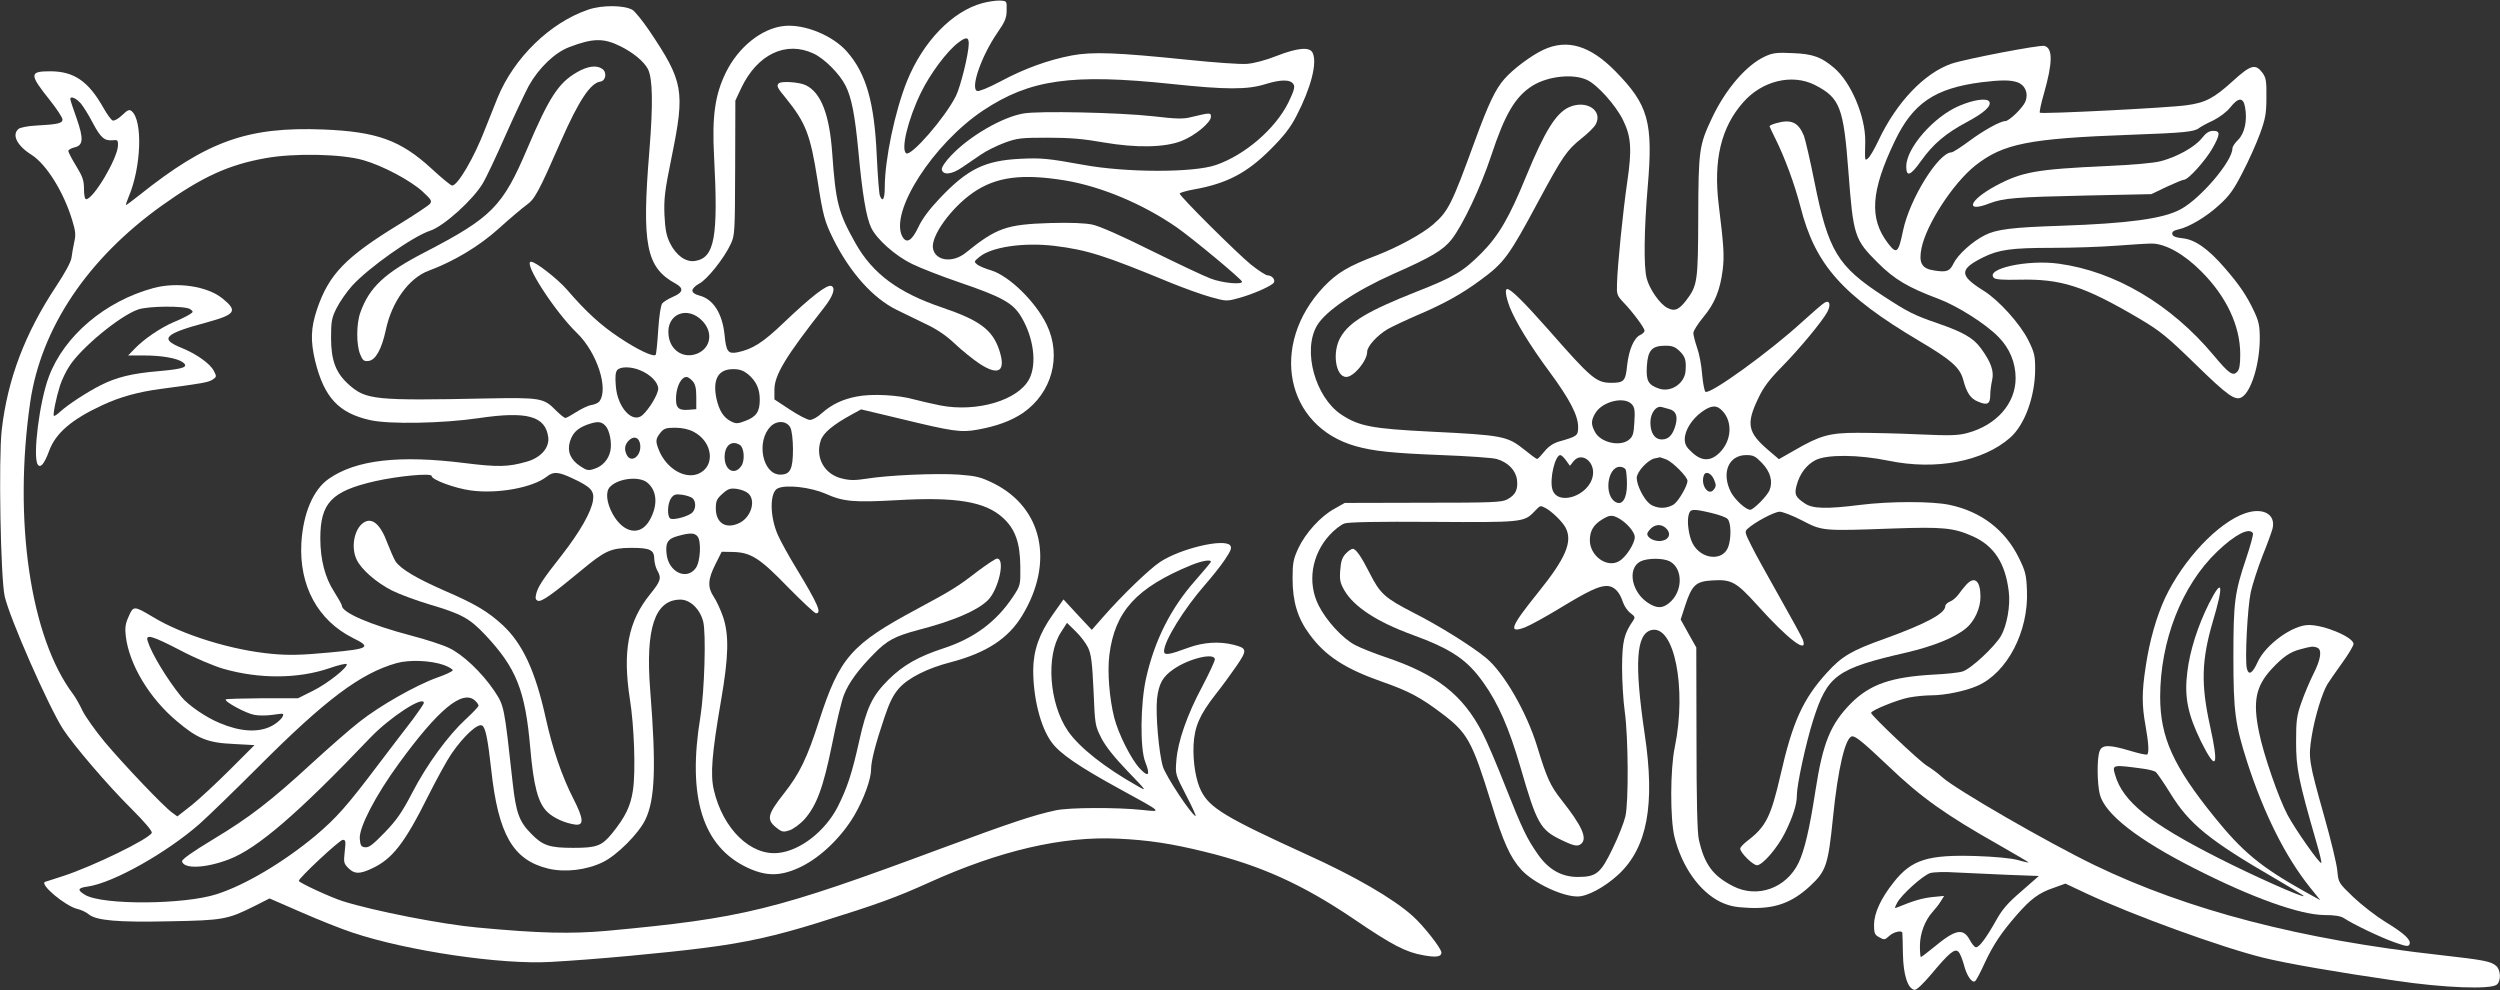
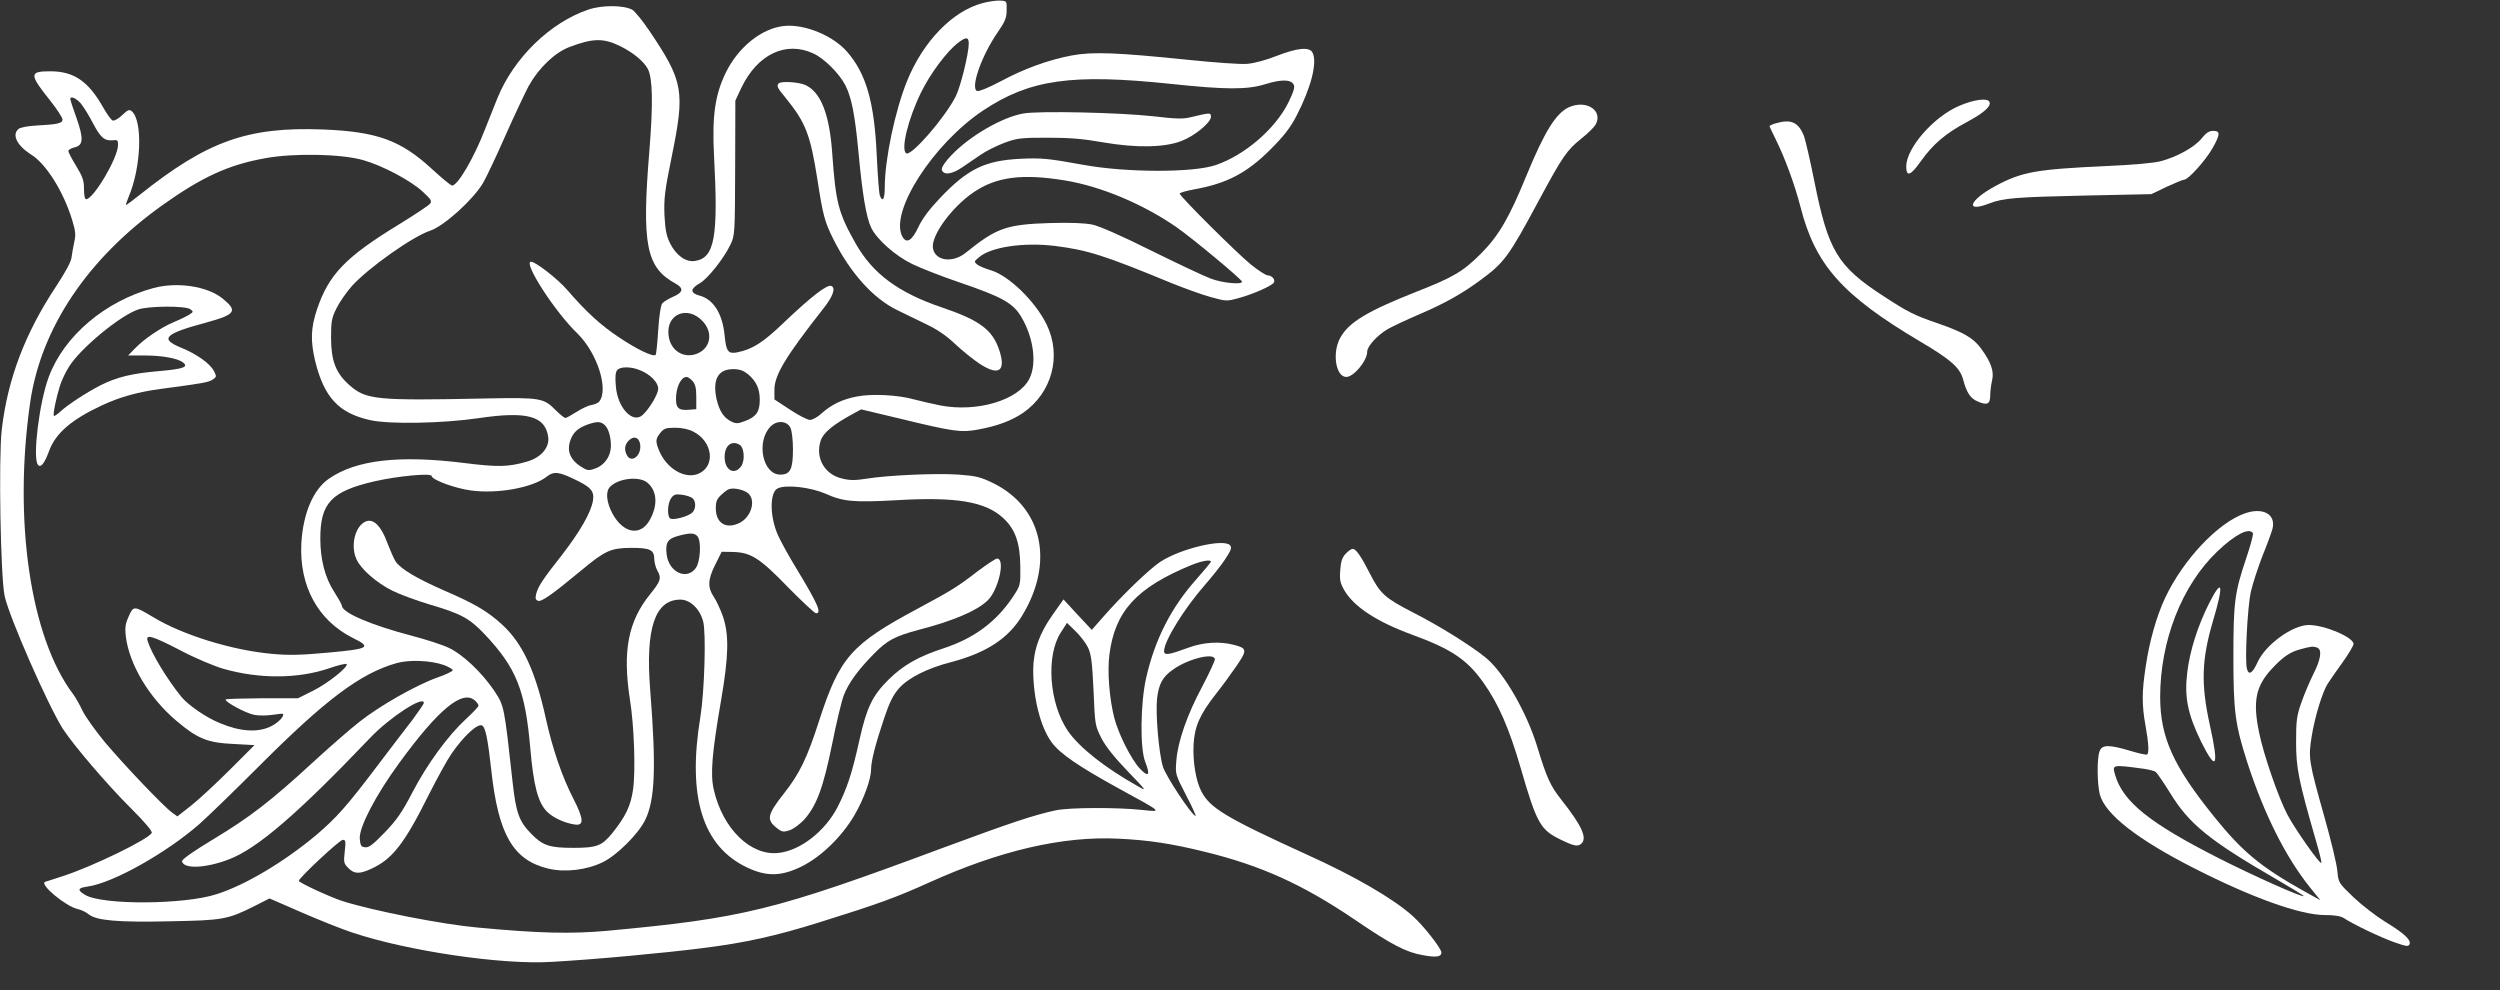
<svg xmlns="http://www.w3.org/2000/svg" version="1.0" width="1280pt" height="507pt" viewBox="0 0 1280 507" preserveAspectRatio="xMidYMid meet">
  <rect x="0" y="0" width="1280" height="507" fill="#333333" stroke="none" />
  <g transform="translate(0,507) scale(0.1,-0.1)" fill="#ffffff" stroke="none">
    <path d="M5030 5054 c-155 -42 -304 -197 -386 -399 -62 -154 -114 -402 -114 -544 0 -60 -11 -79 -25 -43 -4 9 -11 101 -16 204 -12 274 -54 421 -152 533 -72 83 -218 143 -323 132 -114 -12 -234 -108 -298 -239 -55 -113 -71 -223 -60 -428 22 -415 3 -520 -97 -536 -47 -8 -97 28 -128 90 -19 38 -25 69 -29 145 -3 84 1 122 37 298 69 339 61 385 -116 648 -34 50 -72 96 -84 104 -42 25 -156 26 -226 2 -196 -66 -382 -247 -466 -453 -14 -35 -42 -106 -63 -158 -56 -146 -140 -290 -169 -290 -7 0 -54 39 -106 87 -158 145 -279 189 -554 200 -387 15 -594 -59 -940 -335 -36 -29 -68 -52 -70 -52 -2 0 4 19 14 43 64 150 73 390 15 438 -12 10 -21 6 -49 -21 -19 -18 -40 -30 -48 -27 -8 3 -29 32 -47 64 -77 137 -151 188 -273 188 -108 0 -108 -15 0 -150 34 -43 63 -87 63 -97 0 -19 -23 -25 -137 -31 -40 -2 -80 -10 -88 -17 -36 -30 -8 -86 67 -133 75 -48 163 -188 207 -332 18 -59 20 -77 11 -115 -5 -25 -12 -61 -14 -80 -3 -22 -33 -77 -80 -148 -158 -239 -247 -473 -277 -732 -17 -148 -6 -759 15 -853 25 -111 222 -559 298 -679 55 -84 226 -285 350 -408 69 -69 108 -115 105 -124 -12 -31 -302 -172 -453 -221 -44 -14 -85 -28 -93 -30 -31 -12 106 -126 166 -139 18 -4 44 -16 58 -28 40 -31 146 -41 415 -35 272 5 295 9 433 78 l77 39 163 -71 c89 -39 207 -86 262 -104 281 -94 762 -165 1015 -150 220 12 586 46 780 71 216 27 372 62 590 130 305 95 400 130 566 205 362 164 685 239 969 225 153 -7 273 -25 443 -67 287 -70 501 -167 763 -344 195 -133 268 -171 357 -186 66 -12 92 -8 92 14 0 21 -92 138 -147 187 -99 89 -295 203 -543 315 -414 189 -496 238 -540 325 -27 53 -43 148 -39 236 5 94 31 154 113 259 31 39 78 103 106 144 57 83 56 92 -15 110 -73 18 -153 13 -230 -15 -100 -37 -125 -41 -125 -18 0 52 103 218 209 339 34 39 80 96 102 129 32 48 37 61 27 74 -31 36 -253 -16 -358 -85 -57 -38 -195 -171 -293 -283 l-57 -65 -73 78 -72 78 -55 -78 c-69 -97 -99 -183 -100 -283 0 -144 37 -292 94 -370 42 -58 138 -124 346 -238 225 -123 222 -120 119 -109 -132 14 -376 13 -444 -2 -112 -24 -229 -63 -580 -193 -860 -320 -1018 -359 -1719 -424 -183 -16 -341 -13 -661 17 -179 16 -532 85 -690 135 -61 19 -225 95 -225 104 0 15 209 210 225 210 15 0 16 -7 10 -60 -6 -55 -5 -61 19 -85 30 -30 56 -31 115 -4 109 49 171 128 296 379 43 85 95 180 116 210 63 92 136 159 158 145 17 -10 29 -71 46 -225 36 -332 111 -463 291 -507 86 -21 198 -8 281 33 72 35 183 146 217 217 50 103 56 271 25 664 -25 316 24 463 155 463 49 0 99 -47 116 -111 16 -58 7 -359 -14 -489 -68 -412 11 -665 242 -773 99 -46 173 -44 277 7 100 50 204 151 269 261 49 84 86 186 86 237 0 41 23 131 67 261 27 81 46 119 76 153 47 53 145 103 267 134 181 48 293 121 364 239 165 272 104 552 -148 677 -66 32 -87 37 -177 44 -115 8 -364 -3 -473 -21 -58 -9 -85 -9 -125 1 -90 21 -138 107 -109 194 13 40 62 81 163 136 l44 24 193 -46 c279 -68 317 -73 402 -58 100 18 173 45 234 86 148 103 199 290 121 452 -58 119 -193 250 -285 278 -28 8 -59 21 -70 29 -18 15 -18 16 10 39 62 52 228 76 386 57 167 -21 251 -47 597 -190 67 -27 158 -60 202 -72 79 -22 82 -22 144 -5 73 20 168 62 179 79 9 15 -10 37 -31 37 -10 0 -48 25 -87 56 -73 60 -364 349 -364 363 0 4 33 14 72 21 169 30 272 84 393 205 67 67 101 110 132 170 76 146 109 276 83 326 -16 30 -77 24 -183 -17 -55 -22 -116 -38 -152 -41 -33 -3 -170 7 -305 21 -361 37 -486 42 -593 22 -120 -23 -242 -67 -365 -133 -60 -32 -110 -52 -119 -49 -36 14 22 180 104 299 39 56 47 76 47 115 1 47 1 47 -34 49 -19 1 -60 -5 -90 -13z m-70 -207 c0 -52 -42 -221 -66 -269 -55 -110 -228 -309 -254 -293 -29 18 9 175 75 310 47 97 134 214 192 257 39 30 53 29 53 -5z m-1783 -14 c66 -33 119 -77 140 -116 25 -48 27 -180 8 -417 -40 -483 -17 -600 134 -682 43 -24 39 -45 -12 -67 -23 -10 -48 -25 -56 -34 -8 -10 -16 -62 -21 -137 -4 -66 -10 -123 -13 -127 -12 -12 -96 28 -188 90 -92 61 -167 129 -267 245 -48 55 -160 142 -183 142 -43 0 120 -254 236 -366 102 -99 163 -287 113 -350 -5 -7 -23 -15 -41 -18 -18 -3 -52 -20 -77 -36 -25 -16 -50 -30 -55 -30 -6 0 -28 18 -50 40 -61 62 -78 65 -350 60 -576 -12 -620 -7 -707 69 -68 60 -93 124 -93 241 0 84 3 102 28 152 16 32 52 84 80 115 86 94 311 253 400 282 71 24 220 159 270 244 15 25 66 132 113 239 47 106 102 222 121 258 52 93 134 171 208 199 121 46 175 47 262 4z m988 -37 c56 -26 133 -103 164 -164 31 -62 48 -148 66 -337 20 -217 40 -339 66 -392 29 -59 123 -143 210 -185 41 -20 148 -62 239 -93 220 -75 276 -106 318 -176 64 -106 82 -241 42 -319 -56 -109 -267 -172 -455 -136 -44 9 -105 23 -135 31 -80 23 -217 30 -292 15 -75 -14 -130 -41 -181 -86 -20 -19 -47 -34 -60 -34 -13 0 -59 24 -103 53 l-79 52 0 51 c1 75 58 169 252 416 49 62 63 105 39 114 -22 8 -101 -53 -241 -186 -108 -104 -162 -138 -240 -154 -47 -9 -57 4 -65 87 -11 112 -58 186 -130 204 -23 6 -35 15 -35 26 0 9 16 25 35 35 39 19 128 130 161 202 21 43 22 60 23 390 l1 345 31 66 c82 171 228 241 369 175z m1835 -156 c274 -29 386 -30 478 -1 81 25 130 25 145 -1 8 -13 2 -34 -27 -94 -67 -134 -222 -268 -371 -319 -116 -40 -460 -39 -678 1 -181 33 -216 36 -322 31 -183 -9 -271 -52 -414 -203 -53 -56 -90 -105 -110 -149 -33 -69 -60 -84 -81 -46 -67 125 157 474 413 645 241 160 454 190 967 136z m-5586 -100 c14 -17 42 -62 62 -101 40 -75 59 -91 102 -87 24 3 27 0 26 -28 -3 -67 -126 -274 -163 -274 -7 0 -11 22 -11 53 0 43 -7 63 -40 117 -22 36 -40 70 -40 77 0 6 14 14 30 18 47 10 49 44 12 150 -18 49 -32 93 -32 98 0 17 30 5 54 -23z m1446 -290 c99 -28 242 -104 304 -161 44 -41 49 -48 37 -63 -8 -9 -77 -55 -155 -103 -277 -169 -362 -257 -423 -437 -32 -96 -34 -161 -9 -266 46 -185 120 -265 281 -301 97 -22 371 -17 555 10 249 37 342 11 357 -97 7 -54 -38 -106 -111 -126 -94 -27 -147 -28 -316 -7 -335 42 -556 17 -696 -80 -80 -55 -132 -177 -141 -329 -12 -219 84 -396 263 -486 98 -48 85 -56 -121 -75 -140 -13 -204 -15 -290 -7 -204 18 -459 96 -612 189 -97 58 -100 58 -124 3 -17 -37 -20 -58 -15 -101 17 -144 120 -317 261 -435 106 -90 158 -111 289 -117 l109 -6 -124 -124 c-68 -68 -157 -151 -197 -183 l-74 -58 -26 19 c-43 30 -248 246 -345 361 -48 58 -99 130 -114 160 -14 30 -36 69 -48 85 -220 291 -308 893 -220 1498 56 378 293 732 673 1004 206 147 341 209 530 243 147 27 392 22 502 -10z m3594 -104 c184 -31 395 -119 568 -238 81 -56 336 -268 337 -280 2 -17 -102 -7 -161 16 -35 13 -172 78 -306 144 -148 74 -264 125 -299 132 -37 8 -114 11 -218 8 -222 -7 -273 -25 -429 -151 -67 -55 -156 -44 -169 20 -13 62 92 209 207 288 117 80 249 97 470 61z m-1856 -721 c54 -58 41 -136 -27 -165 -70 -29 -140 15 -148 94 -13 109 98 154 175 71z m-320 -251 c52 -21 92 -62 92 -94 0 -28 -45 -103 -80 -135 -51 -46 -129 38 -137 149 -4 45 -2 70 7 81 16 19 71 19 118 -1z m552 -20 c42 -36 60 -74 60 -131 0 -61 -18 -87 -74 -108 -38 -15 -48 -15 -72 -3 -39 19 -62 55 -76 118 -20 98 9 150 86 150 33 0 52 -7 76 -26z m-284 -35 c14 -16 19 -36 19 -82 l0 -62 -38 -3 c-56 -5 -70 11 -65 75 5 52 28 93 53 93 7 0 20 -9 31 -21z m-447 -228 c22 -22 35 -88 26 -130 -9 -43 -40 -78 -81 -91 -32 -11 -39 -9 -73 13 -50 33 -68 75 -53 126 14 45 38 68 89 87 52 18 70 17 92 -5z m948 -11 c7 -14 13 -62 13 -110 0 -103 -14 -130 -65 -130 -91 0 -125 171 -49 247 32 32 83 29 101 -7z m-497 -20 c100 -51 115 -178 25 -216 -69 -28 -161 26 -200 118 -20 49 -19 60 6 92 18 22 28 26 75 26 35 0 69 -7 94 -20z m-272 -68 c6 -56 -45 -95 -68 -53 -15 28 -12 52 7 73 27 30 57 19 61 -20z m510 0 c22 -14 27 -78 8 -107 -34 -51 -86 -24 -86 45 0 59 36 88 78 62z m-855 -172 c92 -43 111 -63 103 -113 -10 -61 -67 -160 -160 -280 -97 -123 -122 -161 -131 -199 -5 -21 -3 -29 9 -34 18 -7 73 32 219 153 125 104 153 117 258 118 98 0 119 -10 119 -59 1 -17 7 -42 15 -56 23 -40 18 -55 -36 -122 -113 -139 -142 -291 -104 -538 22 -136 30 -369 16 -464 -12 -83 -38 -137 -108 -224 -52 -63 -78 -73 -197 -73 -122 0 -157 11 -217 73 -61 62 -77 107 -94 259 -44 399 -43 394 -95 473 -63 93 -161 186 -232 219 -31 15 -117 43 -190 62 -216 57 -358 119 -358 155 0 5 -18 37 -39 70 -47 72 -71 166 -71 273 0 182 57 242 279 293 119 27 291 43 291 27 0 -19 118 -63 200 -74 137 -19 318 14 390 71 34 27 59 25 133 -10z m380 -20 c51 -41 57 -115 14 -192 -47 -85 -135 -70 -191 32 -31 58 -37 114 -12 138 42 43 147 55 189 22z m912 -57 c93 -42 146 -46 366 -34 304 18 454 -7 545 -91 62 -57 87 -127 88 -249 1 -95 1 -96 -38 -155 -85 -128 -199 -212 -354 -263 -129 -42 -207 -86 -283 -161 -83 -83 -111 -141 -149 -310 -38 -172 -63 -246 -112 -343 -64 -123 -190 -222 -302 -234 -142 -16 -285 123 -331 322 -19 80 -10 187 37 460 39 226 41 334 10 427 -13 37 -34 83 -48 103 -32 48 -30 89 9 166 l32 64 56 -1 c93 -2 138 -30 284 -181 72 -73 136 -133 143 -133 30 0 11 45 -99 227 -40 65 -82 142 -95 171 -44 97 -44 224 -1 242 44 20 167 5 242 -27z m-394 1 c40 -36 16 -119 -42 -150 -70 -36 -124 -4 -124 73 0 38 5 49 34 75 29 26 40 29 73 25 22 -3 48 -13 59 -23z m-286 -24 c19 -16 19 -55 0 -74 -19 -19 -91 -39 -111 -32 -19 7 -18 76 2 105 14 20 23 22 56 18 21 -3 45 -11 53 -17z m26 -196 c21 -25 15 -131 -9 -163 -47 -64 -139 -20 -149 72 -7 59 6 79 59 93 61 17 84 16 99 -2z m2629 -130 c0 -3 -36 -46 -79 -95 -126 -142 -209 -306 -253 -501 -29 -129 -32 -361 -4 -430 27 -68 16 -80 -28 -33 -45 48 -110 178 -131 260 -25 99 -36 235 -25 322 28 223 138 344 420 460 52 21 100 30 100 17z m-629 -440 c16 -35 21 -73 28 -221 7 -174 8 -179 40 -242 22 -43 66 -98 134 -169 99 -103 101 -105 52 -77 -169 95 -299 198 -357 282 -96 140 -114 384 -37 504 l32 50 44 -43 c24 -23 53 -61 64 -84z m-4649 -13 c73 -39 173 -81 221 -95 184 -53 384 -52 544 3 46 16 85 25 88 21 9 -15 -98 -100 -173 -137 l-76 -38 -183 0 c-100 -1 -184 -3 -187 -6 -10 -10 104 -72 146 -79 23 -5 65 -4 93 0 27 4 51 7 53 5 11 -10 -24 -46 -61 -64 -67 -33 -158 -27 -262 17 -71 29 -162 92 -197 135 -73 90 -153 222 -172 285 -12 37 21 28 166 -47z m5298 -47 c0 -9 -29 -71 -64 -138 -78 -145 -126 -284 -133 -380 -6 -71 -5 -71 51 -180 31 -59 52 -106 47 -104 -22 7 -153 206 -167 253 -21 70 -38 268 -30 347 9 77 28 113 85 152 79 55 211 86 211 50z m-3947 -29 c26 -10 46 -22 45 -27 -2 -6 -38 -23 -79 -37 -109 -39 -296 -145 -399 -227 -49 -38 -157 -133 -240 -209 -214 -197 -322 -280 -508 -392 -106 -64 -161 -103 -160 -113 8 -40 120 -36 240 10 145 55 353 234 723 622 101 106 275 219 275 179 0 -5 -26 -43 -57 -85 -32 -41 -112 -146 -178 -233 -160 -212 -213 -271 -319 -361 -162 -135 -359 -253 -506 -300 -165 -54 -584 -57 -674 -4 -42 25 -39 36 14 43 130 19 402 172 571 320 46 41 180 171 299 290 346 347 526 482 711 534 65 18 173 14 242 -10z m159 -182 c10 -9 18 -20 18 -26 0 -5 -29 -36 -65 -69 -91 -84 -199 -231 -275 -378 -52 -100 -80 -140 -141 -203 -60 -62 -81 -78 -100 -75 -20 2 -24 9 -27 44 -4 58 81 222 201 386 201 276 325 379 389 321z" />
-     <path d="M2954 4700 c-94 -54 -142 -127 -254 -390 -126 -297 -181 -353 -524 -531 -207 -107 -285 -180 -331 -309 -21 -58 -21 -166 -1 -214 13 -32 20 -37 43 -34 36 4 67 60 88 157 30 145 119 268 220 305 131 49 259 126 360 217 55 50 118 103 140 119 43 30 62 65 179 332 89 202 149 293 199 300 29 4 36 47 11 65 -29 21 -75 15 -130 -17z" />
-     <path d="M3987 4643 c-12 -12 -8 -22 37 -76 101 -125 125 -186 161 -415 29 -188 37 -216 82 -307 86 -172 204 -303 325 -362 34 -17 101 -49 148 -72 58 -27 106 -60 150 -102 36 -34 92 -79 125 -101 99 -65 137 -39 101 70 -35 104 -100 152 -291 217 -225 76 -356 173 -444 328 -89 158 -102 209 -120 462 -14 200 -58 312 -136 349 -33 16 -126 22 -138 9z" />
+     <path d="M3987 4643 c-12 -12 -8 -22 37 -76 101 -125 125 -186 161 -415 29 -188 37 -216 82 -307 86 -172 204 -303 325 -362 34 -17 101 -49 148 -72 58 -27 106 -60 150 -102 36 -34 92 -79 125 -101 99 -65 137 -39 101 70 -35 104 -100 152 -291 217 -225 76 -356 173 -444 328 -89 158 -102 209 -120 462 -14 200 -58 312 -136 349 -33 16 -126 22 -138 9" />
    <path d="M5240 4489 c-110 -19 -276 -116 -369 -214 -31 -32 -51 -62 -49 -73 6 -30 51 -26 104 11 27 18 71 48 97 66 27 19 81 45 120 60 66 24 85 26 222 26 113 0 183 -6 284 -24 168 -29 315 -27 402 8 67 26 149 94 149 123 0 22 -3 22 -103 -2 -38 -10 -77 -9 -195 5 -174 19 -584 28 -662 14z" />
    <path d="M785 3595 c-247 -67 -457 -245 -535 -454 -48 -127 -83 -408 -57 -449 14 -21 34 3 58 68 33 92 116 163 274 236 90 42 185 68 300 83 210 28 241 33 263 47 21 14 22 16 7 45 -20 38 -89 87 -168 119 -111 45 -85 71 127 128 153 42 165 59 85 124 -78 63 -232 86 -354 53z m189 -108 c17 -13 17 -14 -5 -28 -13 -8 -49 -26 -79 -38 -68 -29 -153 -87 -199 -135 l-35 -36 82 0 c90 0 170 -14 198 -35 32 -24 4 -34 -121 -45 -141 -12 -217 -31 -299 -72 -71 -36 -169 -100 -208 -136 -15 -14 -30 -24 -32 -21 -6 6 11 91 31 154 9 28 30 73 48 100 59 93 257 257 351 290 52 19 243 20 268 2z" />
    <path d="M1860 2393 c-47 -33 -64 -126 -34 -188 23 -50 102 -119 182 -159 38 -19 125 -51 192 -71 162 -48 203 -70 282 -153 161 -171 207 -284 233 -582 17 -196 40 -281 87 -327 33 -32 92 -58 144 -65 45 -5 42 30 -10 132 -59 115 -107 256 -141 410 -54 245 -119 385 -223 481 -75 69 -141 108 -299 176 -141 62 -222 110 -248 149 -9 15 -27 56 -41 92 -36 99 -80 136 -124 105z" />
    <path d="M5008 2147 c-106 -82 -136 -100 -309 -193 -340 -182 -400 -249 -505 -574 -61 -190 -100 -271 -179 -371 -89 -113 -93 -137 -33 -182 22 -17 31 -18 61 -8 20 7 52 31 73 53 65 72 99 165 144 386 22 110 49 225 61 254 24 62 74 130 153 210 68 70 109 91 229 123 177 46 297 97 353 150 56 53 93 215 49 215 -8 0 -51 -29 -97 -63z" />
-     <path d="M7902 4815 c-62 -29 -156 -99 -200 -150 -45 -51 -81 -126 -150 -315 -119 -326 -136 -361 -214 -429 -55 -48 -180 -116 -288 -158 -148 -56 -204 -90 -273 -162 -279 -296 -196 -713 163 -815 93 -26 186 -36 440 -46 135 -5 262 -14 283 -20 58 -17 97 -57 104 -106 6 -50 -7 -78 -50 -101 -28 -15 -77 -17 -432 -17 l-400 -1 -53 -30 c-70 -38 -148 -124 -185 -203 -25 -55 -29 -73 -29 -155 0 -118 26 -203 87 -285 80 -110 182 -176 370 -242 137 -48 196 -79 306 -162 133 -100 156 -142 254 -459 62 -202 98 -281 155 -343 62 -67 208 -136 287 -136 51 0 139 48 209 112 148 138 189 357 135 718 -54 366 -44 514 34 534 117 29 182 -297 120 -599 -24 -114 -24 -367 -2 -459 38 -153 128 -280 234 -333 45 -21 74 -28 143 -31 134 -7 223 24 317 111 83 77 93 107 118 352 25 250 64 415 99 415 19 0 58 -33 183 -151 169 -162 293 -250 569 -406 84 -48 152 -88 151 -89 -1 -1 -27 4 -57 13 -33 9 -118 17 -210 20 -250 8 -333 -18 -425 -135 -65 -82 -99 -156 -100 -216 0 -44 3 -52 27 -65 25 -14 28 -14 51 7 22 21 66 31 67 15 1 -5 2 -53 3 -108 2 -107 25 -177 59 -183 10 -2 42 28 87 81 90 108 120 133 138 114 8 -7 20 -37 28 -66 14 -56 41 -95 57 -85 6 4 28 45 49 92 44 94 84 155 166 249 71 81 113 112 187 137 l61 22 104 -49 c243 -114 699 -279 911 -331 124 -30 371 -73 675 -117 246 -37 488 -46 519 -20 22 19 20 74 -3 95 -26 24 -64 31 -286 56 -714 79 -1293 230 -1770 460 -242 117 -711 388 -780 450 -22 20 -58 47 -80 60 -39 24 -285 257 -285 270 0 13 136 68 195 79 32 6 84 11 114 11 69 0 176 22 236 49 152 67 262 278 253 487 -3 82 -8 100 -42 169 -70 142 -193 236 -354 270 -88 19 -305 19 -457 0 -175 -22 -245 -20 -285 8 -48 32 -54 46 -41 93 16 59 50 104 96 128 58 30 220 29 375 -3 242 -50 483 -4 622 118 75 66 128 212 128 352 0 67 -4 85 -35 147 -42 84 -151 205 -228 253 -127 79 -127 110 -2 172 79 39 145 48 350 48 105 0 254 5 330 11 77 6 159 11 183 11 70 -1 165 -54 253 -143 129 -129 199 -279 199 -424 0 -54 -4 -79 -16 -90 -22 -23 -42 -9 -122 87 -217 259 -503 428 -792 467 -160 22 -378 -26 -331 -73 8 -8 48 -11 129 -9 217 5 333 -33 615 -199 108 -64 141 -91 289 -235 165 -161 203 -188 237 -167 48 30 91 171 91 300 0 66 -5 88 -30 141 -36 77 -75 135 -151 222 -82 95 -151 144 -214 150 -36 4 -51 10 -53 22 -2 11 7 18 30 23 56 12 145 65 211 126 51 46 74 78 119 166 31 59 71 149 89 198 28 77 33 104 33 187 1 83 -2 100 -20 125 -36 48 -60 42 -153 -43 -96 -87 -139 -110 -237 -123 -89 -13 -743 -46 -750 -38 -3 3 6 47 21 98 45 158 46 233 2 244 -24 6 -400 -66 -475 -91 -139 -48 -282 -197 -375 -395 -20 -42 -43 -82 -52 -89 -18 -15 -17 -17 -15 85 2 128 -73 305 -160 378 -65 55 -108 71 -211 75 -80 4 -103 1 -140 -16 -96 -43 -204 -168 -274 -317 -65 -138 -69 -161 -70 -505 -1 -331 -4 -352 -61 -427 -38 -50 -61 -59 -98 -39 -38 20 -91 96 -105 151 -16 58 -13 252 5 465 29 336 4 423 -166 596 -129 131 -246 166 -368 109z m223 -154 c53 -24 148 -130 185 -206 42 -85 46 -151 21 -320 -21 -145 -49 -416 -52 -518 -2 -54 0 -60 33 -95 48 -50 108 -131 108 -145 0 -7 -10 -17 -22 -22 -32 -15 -58 -75 -67 -155 -8 -81 -16 -90 -81 -90 -77 0 -102 21 -323 273 -125 141 -191 207 -210 207 -13 0 -7 -39 12 -90 29 -75 104 -198 204 -333 104 -141 147 -224 147 -283 0 -45 -4 -48 -99 -75 -29 -9 -53 -25 -74 -51 -17 -21 -33 -38 -37 -38 -4 0 -34 22 -67 49 -86 68 -109 73 -478 91 -302 15 -367 28 -457 87 -134 89 -200 328 -125 456 44 75 197 178 390 264 193 85 256 122 299 177 57 72 150 269 203 429 70 213 124 304 213 359 78 48 206 62 277 29z m1167 -26 c129 -66 147 -114 172 -445 25 -329 31 -346 150 -465 86 -86 156 -127 311 -185 96 -36 242 -128 307 -195 57 -57 88 -132 88 -211 0 -130 -98 -241 -247 -281 -48 -13 -89 -14 -248 -7 -104 5 -246 8 -315 8 -144 0 -192 -14 -323 -90 l-79 -45 -55 47 c-105 90 -114 134 -50 266 25 54 56 95 118 158 90 91 211 237 235 283 19 36 12 62 -13 48 -10 -5 -63 -51 -118 -101 -165 -151 -469 -371 -493 -356 -5 3 -13 43 -17 88 -3 46 -15 108 -26 138 -10 30 -19 63 -19 75 0 11 23 47 50 80 59 70 87 139 100 242 9 72 6 122 -20 333 -28 229 11 397 125 526 96 110 250 148 367 89z m1036 14 c41 -14 59 -57 42 -99 -13 -32 -83 -100 -103 -100 -26 0 -115 -50 -187 -104 -41 -30 -81 -56 -88 -56 -67 -1 -214 -238 -248 -399 -24 -117 -33 -125 -78 -66 -97 127 -87 267 35 522 93 195 205 271 445 302 99 12 147 12 182 0z m1167 -129 c12 -68 -3 -134 -36 -166 -16 -15 -29 -35 -29 -44 0 -65 -163 -257 -266 -312 -89 -48 -266 -72 -614 -84 -246 -8 -329 -18 -387 -48 -65 -32 -140 -101 -161 -145 -19 -40 -35 -46 -98 -36 -65 9 -81 39 -66 114 25 123 162 333 275 423 143 113 274 139 797 158 276 10 325 15 350 35 8 6 40 24 71 38 32 16 69 43 88 67 42 53 67 53 76 0z m-2894 -1249 c28 -28 33 -47 29 -101 -5 -63 -74 -110 -135 -90 -56 19 -68 40 -63 116 5 81 26 104 95 104 36 0 50 -6 74 -29z m-246 -271 c14 -15 17 -32 13 -91 -3 -60 -8 -74 -27 -90 -46 -38 -147 -15 -175 40 -21 39 -20 59 3 97 36 59 148 86 186 44z m193 -25 c33 -9 43 -36 31 -81 -14 -51 -36 -74 -70 -74 -37 0 -59 33 -59 87 0 48 29 87 58 79 9 -2 27 -7 40 -11z m271 -9 c53 -56 47 -152 -14 -213 -46 -46 -92 -46 -142 1 -29 26 -37 41 -37 68 0 44 36 102 87 139 49 35 76 37 106 5z m-801 -253 l20 -28 19 24 c41 50 112 -4 98 -76 -19 -103 -182 -156 -207 -68 -15 53 14 175 41 175 5 0 18 -12 29 -27z m1003 -13 c44 -46 57 -95 39 -140 -12 -29 -82 -100 -99 -100 -22 0 -77 50 -98 89 -51 98 -14 191 78 191 36 0 47 -6 80 -40z m-488 17 c34 -15 107 -89 107 -109 0 -24 -43 -99 -67 -118 -15 -12 -41 -20 -63 -20 -22 0 -48 8 -63 20 -31 24 -67 96 -67 133 0 31 57 93 92 100 13 2 24 5 26 6 1 0 17 -5 35 -12z m-209 -53 c3 -9 6 -42 6 -74 0 -72 -24 -109 -57 -91 -62 32 -44 181 21 181 13 0 27 -7 30 -16z m452 -50 c11 -26 11 -35 -1 -50 -27 -37 -70 23 -51 73 9 23 38 11 52 -23z m-863 -145 c32 -17 87 -70 103 -101 37 -71 1 -156 -142 -333 -141 -175 -154 -210 -66 -177 26 10 104 53 175 96 150 91 201 115 243 116 37 0 66 -29 83 -82 7 -21 24 -46 39 -57 23 -17 25 -22 14 -38 -47 -68 -56 -105 -57 -238 0 -71 6 -175 14 -230 18 -131 20 -462 3 -535 -7 -30 -36 -105 -66 -166 -61 -126 -83 -144 -178 -144 -82 0 -148 37 -202 113 -59 84 -81 130 -171 357 -42 107 -94 229 -116 270 -100 193 -233 297 -494 385 -60 20 -132 49 -158 63 -64 34 -147 125 -186 203 -58 116 -36 257 55 358 24 27 60 55 78 61 23 7 165 10 452 8 456 -3 467 -2 519 52 33 34 30 33 58 19z m848 -25 c38 -9 76 -22 84 -31 18 -17 20 -96 4 -142 -27 -77 -140 -66 -183 17 -19 37 -29 106 -21 142 8 35 17 37 116 14z m466 -39 c104 -54 104 -54 463 -41 259 9 312 4 411 -40 109 -49 167 -138 184 -284 9 -71 -10 -174 -40 -226 -32 -55 -155 -170 -197 -182 -18 -6 -85 -13 -148 -16 -216 -12 -324 -49 -421 -145 -107 -108 -146 -203 -184 -450 -30 -195 -56 -305 -86 -368 -63 -131 -212 -184 -336 -120 -104 53 -147 113 -175 239 -8 36 -12 202 -12 518 l-1 465 -40 71 -40 72 23 71 c34 104 54 124 135 129 102 7 125 -6 234 -126 159 -177 263 -256 233 -176 -5 13 -58 110 -118 216 -60 106 -126 225 -145 264 -34 67 -35 73 -19 87 37 34 137 87 164 87 15 0 67 -20 115 -45z m-944 14 c43 -22 87 -72 87 -99 0 -33 -45 -103 -80 -123 -61 -37 -150 26 -150 107 0 48 19 80 64 107 36 22 49 23 79 8z m251 -58 c26 -29 6 -61 -39 -61 -36 0 -69 24 -59 43 25 43 69 51 98 18z m15 -165 c70 -37 68 -158 -5 -215 -33 -26 -60 -26 -101 -1 -88 53 -114 177 -45 215 35 18 115 19 151 1z m1728 -1605 l162 -6 -89 -78 c-71 -61 -99 -93 -132 -153 -49 -87 -84 -134 -101 -134 -7 0 -21 17 -32 38 -34 62 -73 54 -184 -38 -33 -27 -63 -50 -66 -50 -3 0 -5 26 -5 58 0 62 26 130 64 172 13 14 32 38 42 54 l18 29 -61 -6 c-53 -6 -94 -18 -177 -52 -17 -7 -17 -6 -3 22 22 42 132 141 170 153 18 5 75 7 132 3 55 -3 173 -8 262 -12z" />
    <path d="M8033 4521 c-67 -31 -124 -123 -218 -351 -87 -213 -141 -306 -230 -396 -94 -94 -140 -122 -334 -198 -247 -98 -342 -154 -387 -232 -45 -76 -26 -204 29 -204 38 0 107 83 107 129 0 28 51 84 105 116 25 14 97 48 160 75 129 55 220 106 311 173 126 92 148 122 303 411 122 226 143 257 218 317 32 25 64 57 72 70 41 73 -47 130 -136 90z" />
    <path d="M9093 4439 c-18 -5 -33 -12 -33 -15 0 -2 13 -30 29 -62 50 -100 99 -234 130 -353 75 -295 214 -451 608 -685 163 -96 207 -136 224 -196 18 -69 38 -99 76 -114 48 -21 63 -13 63 33 0 21 5 56 10 78 10 45 -6 91 -58 162 -39 53 -90 82 -219 127 -123 42 -154 58 -280 140 -235 153 -282 231 -353 585 -22 111 -47 217 -54 236 -29 70 -66 86 -143 64z" />
    <path d="M10031 4528 c-130 -55 -271 -216 -271 -310 0 -56 22 -48 75 27 63 88 125 141 235 200 90 48 128 83 115 105 -12 19 -80 10 -154 -22z" />
    <path d="M11273 4362 c-36 -45 -126 -95 -209 -117 -36 -10 -143 -19 -279 -25 -359 -17 -431 -29 -566 -101 -138 -74 -162 -141 -32 -90 71 27 134 32 498 40 l330 7 77 37 c43 20 84 37 91 37 21 0 109 98 145 161 40 71 41 89 4 89 -21 0 -37 -10 -59 -38z" />
    <path d="M6890 2235 c-18 -19 -25 -40 -28 -85 -4 -50 0 -66 22 -104 49 -83 166 -160 347 -226 202 -74 281 -128 364 -245 77 -108 132 -235 190 -434 84 -290 101 -320 210 -372 66 -32 85 -35 103 -17 29 29 -1 93 -103 222 -58 74 -75 111 -125 275 -54 176 -171 378 -262 453 -76 62 -239 164 -373 232 -144 74 -169 96 -222 201 -44 87 -71 125 -87 125 -7 0 -23 -11 -36 -25z" />
-     <path d="M10067 2076 c-12 -13 -30 -36 -40 -50 -11 -15 -30 -31 -43 -36 -13 -5 -24 -16 -24 -23 0 -38 -100 -91 -310 -167 -169 -60 -220 -90 -296 -174 -123 -135 -176 -252 -238 -525 -49 -213 -75 -264 -168 -335 -21 -16 -38 -34 -38 -41 0 -21 65 -85 86 -85 28 0 105 89 143 166 41 83 61 145 61 192 0 55 46 267 84 387 73 228 119 262 477 344 140 33 249 77 306 125 43 36 73 102 73 160 0 83 -30 109 -73 62z" />
    <path d="M11495 2442 c-139 -48 -317 -237 -410 -434 -44 -95 -80 -221 -99 -351 -20 -128 -20 -198 -1 -302 16 -89 19 -142 8 -148 -5 -3 -44 6 -87 19 -107 32 -144 32 -156 -2 -14 -35 -13 -165 1 -221 26 -101 192 -231 486 -380 293 -149 538 -237 664 -238 52 0 83 -5 100 -16 47 -31 184 -97 257 -123 63 -22 73 -24 79 -10 8 22 -27 55 -124 114 -47 29 -121 86 -163 126 -77 74 -77 74 -83 136 -3 35 -33 158 -66 275 -81 288 -83 302 -65 414 16 99 54 223 81 267 9 15 43 63 75 108 32 44 58 88 58 97 0 34 -148 97 -229 97 -83 0 -221 -100 -262 -190 -26 -58 -46 -70 -55 -33 -11 42 3 312 20 392 9 40 36 123 60 185 25 61 47 123 51 138 19 74 -47 112 -140 80z m40 -102 c3 -5 -12 -62 -34 -127 -60 -178 -66 -226 -66 -508 0 -279 9 -344 71 -538 86 -265 196 -484 320 -639 l54 -67 -83 46 c-223 125 -316 202 -461 382 -210 260 -275 406 -276 611 0 289 111 573 292 746 91 87 164 125 183 94z m329 -586 c26 -10 19 -59 -19 -134 -19 -38 -47 -104 -62 -147 -24 -68 -27 -93 -27 -203 0 -132 12 -194 103 -509 17 -58 29 -107 26 -109 -7 -8 -132 169 -173 246 -46 87 -123 309 -146 424 -32 157 -17 234 65 323 57 61 93 87 148 101 55 15 64 16 85 8z m-889 -620 c28 -4 56 -11 63 -17 7 -6 40 -54 73 -107 97 -159 201 -243 541 -440 81 -47 145 -86 143 -88 -7 -8 -260 105 -435 194 -355 180 -492 290 -531 428 -15 51 -15 52 146 30z" />
    <path d="M11310 1980 c-57 -114 -98 -241 -111 -351 -16 -127 2 -216 71 -357 78 -156 92 -130 45 83 -47 213 -43 336 15 534 57 191 49 227 -20 91z" />
  </g>
</svg>